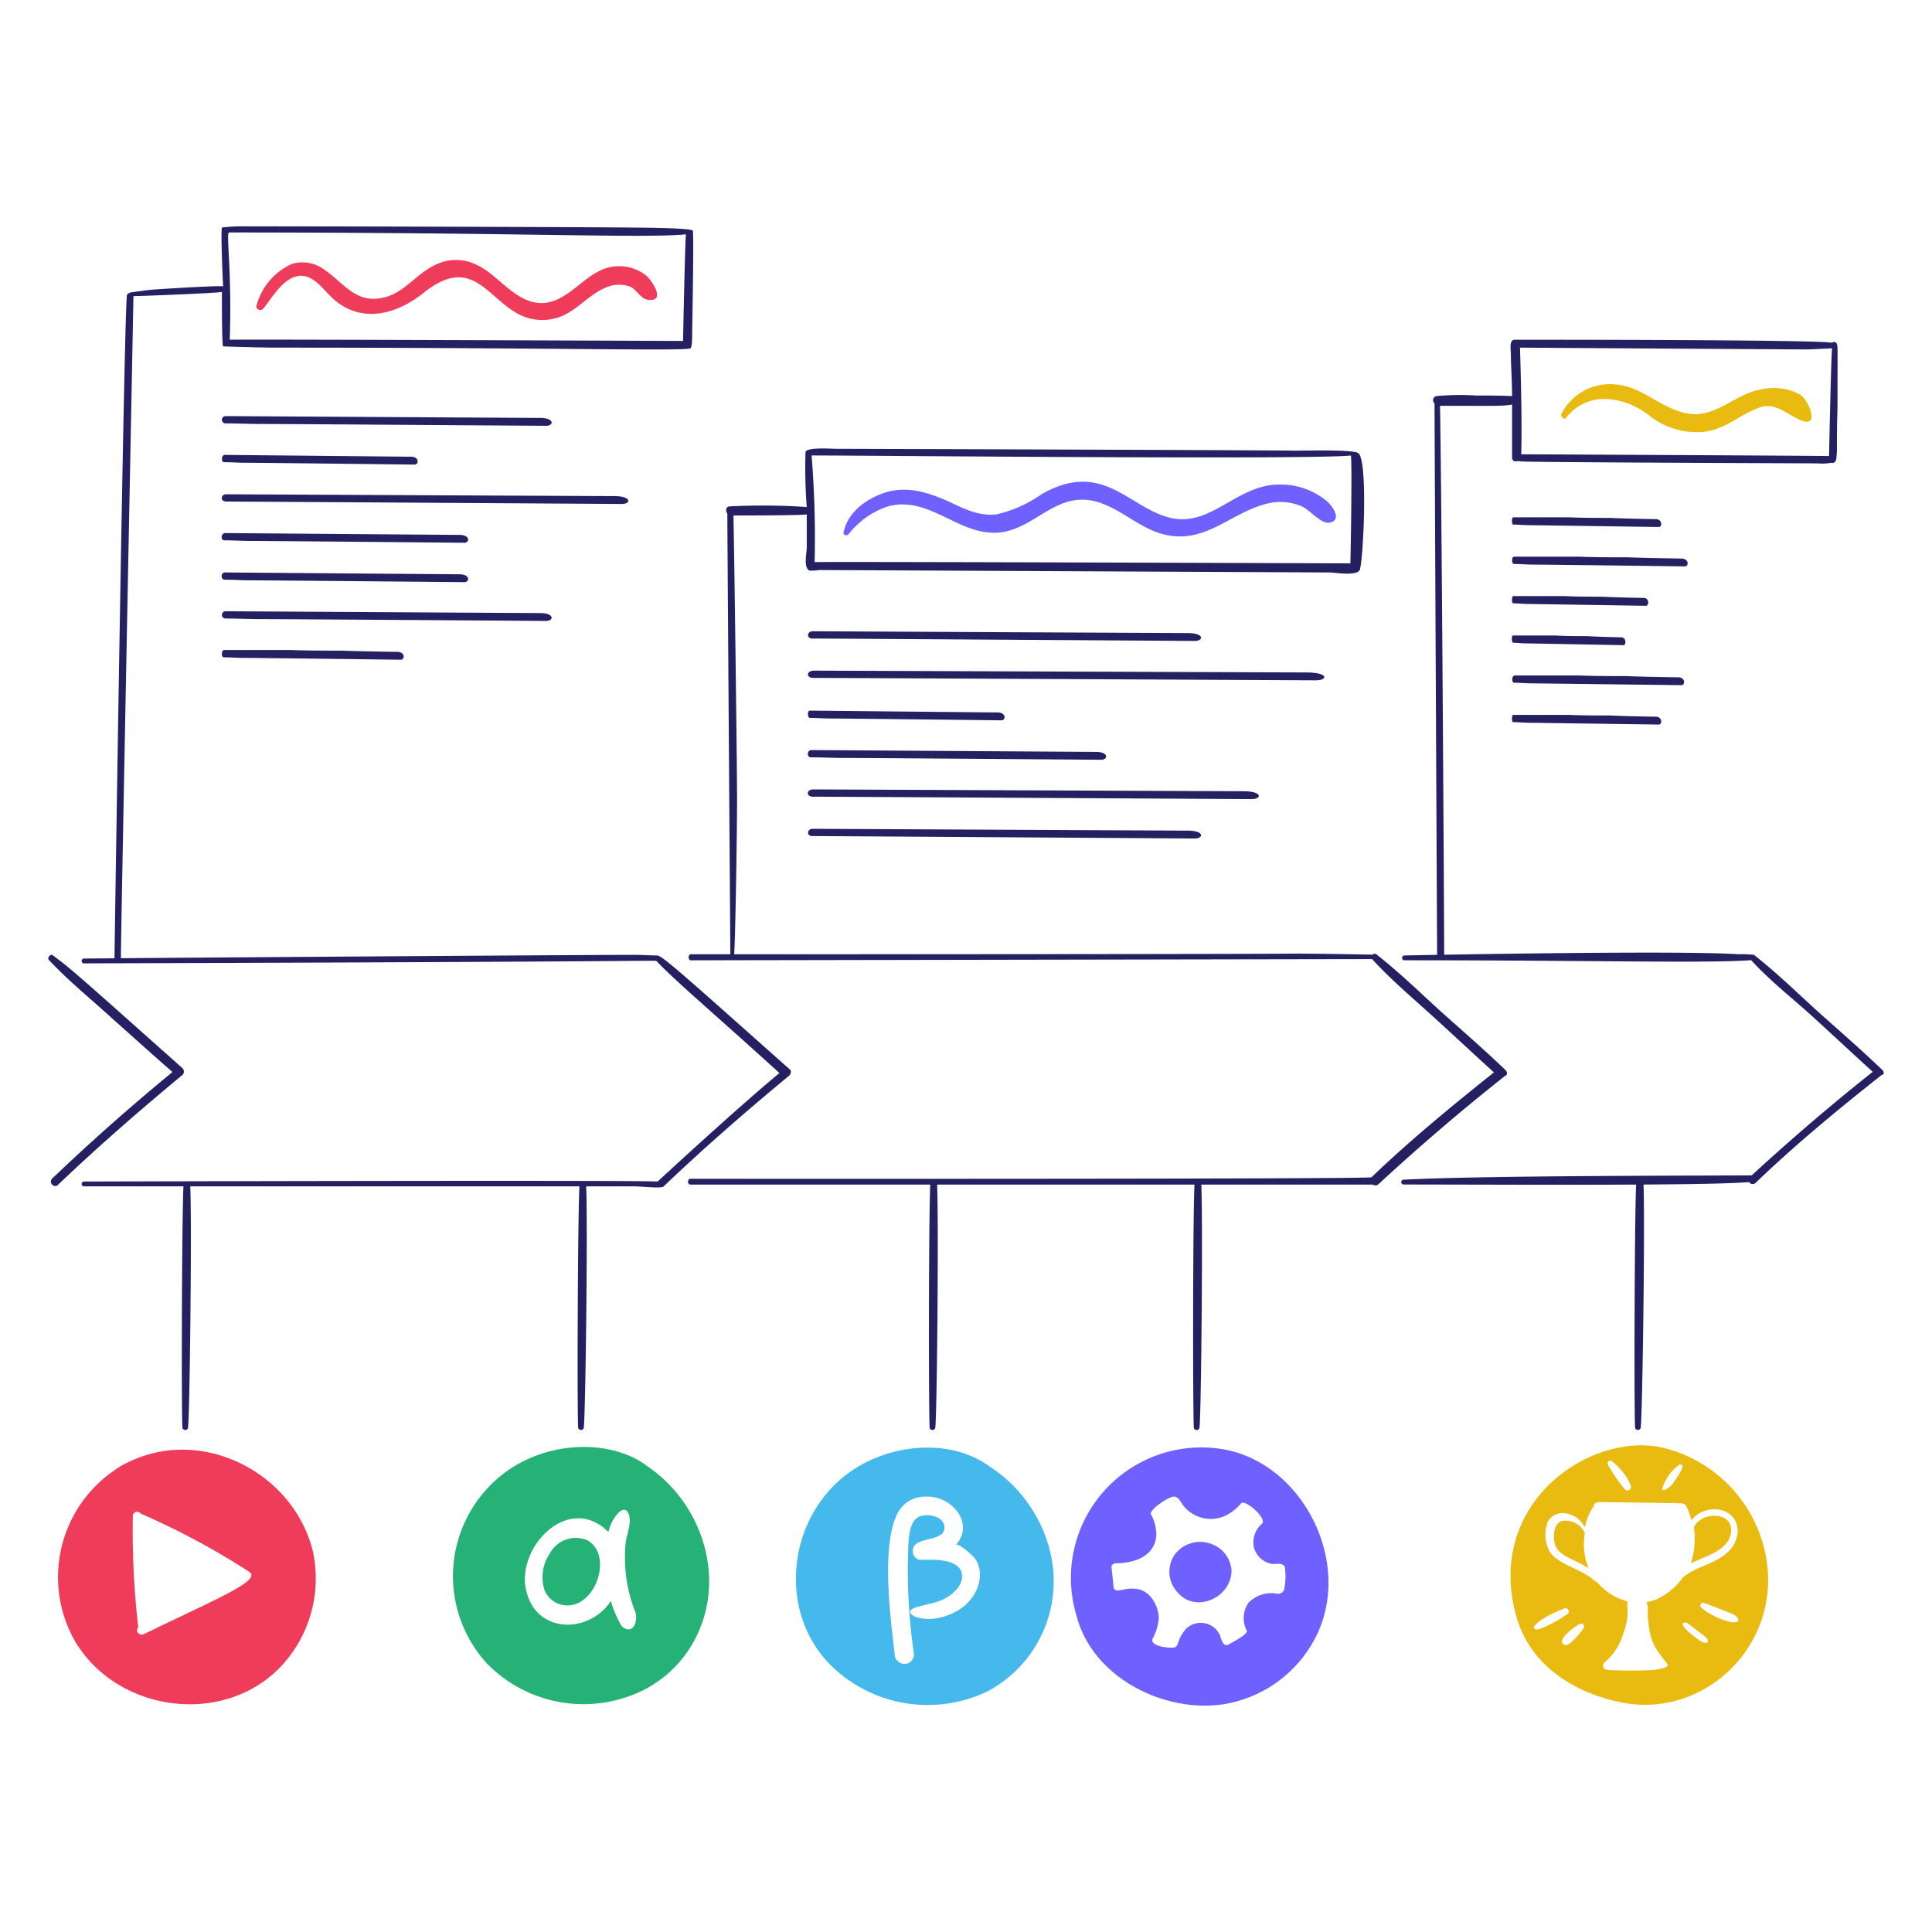
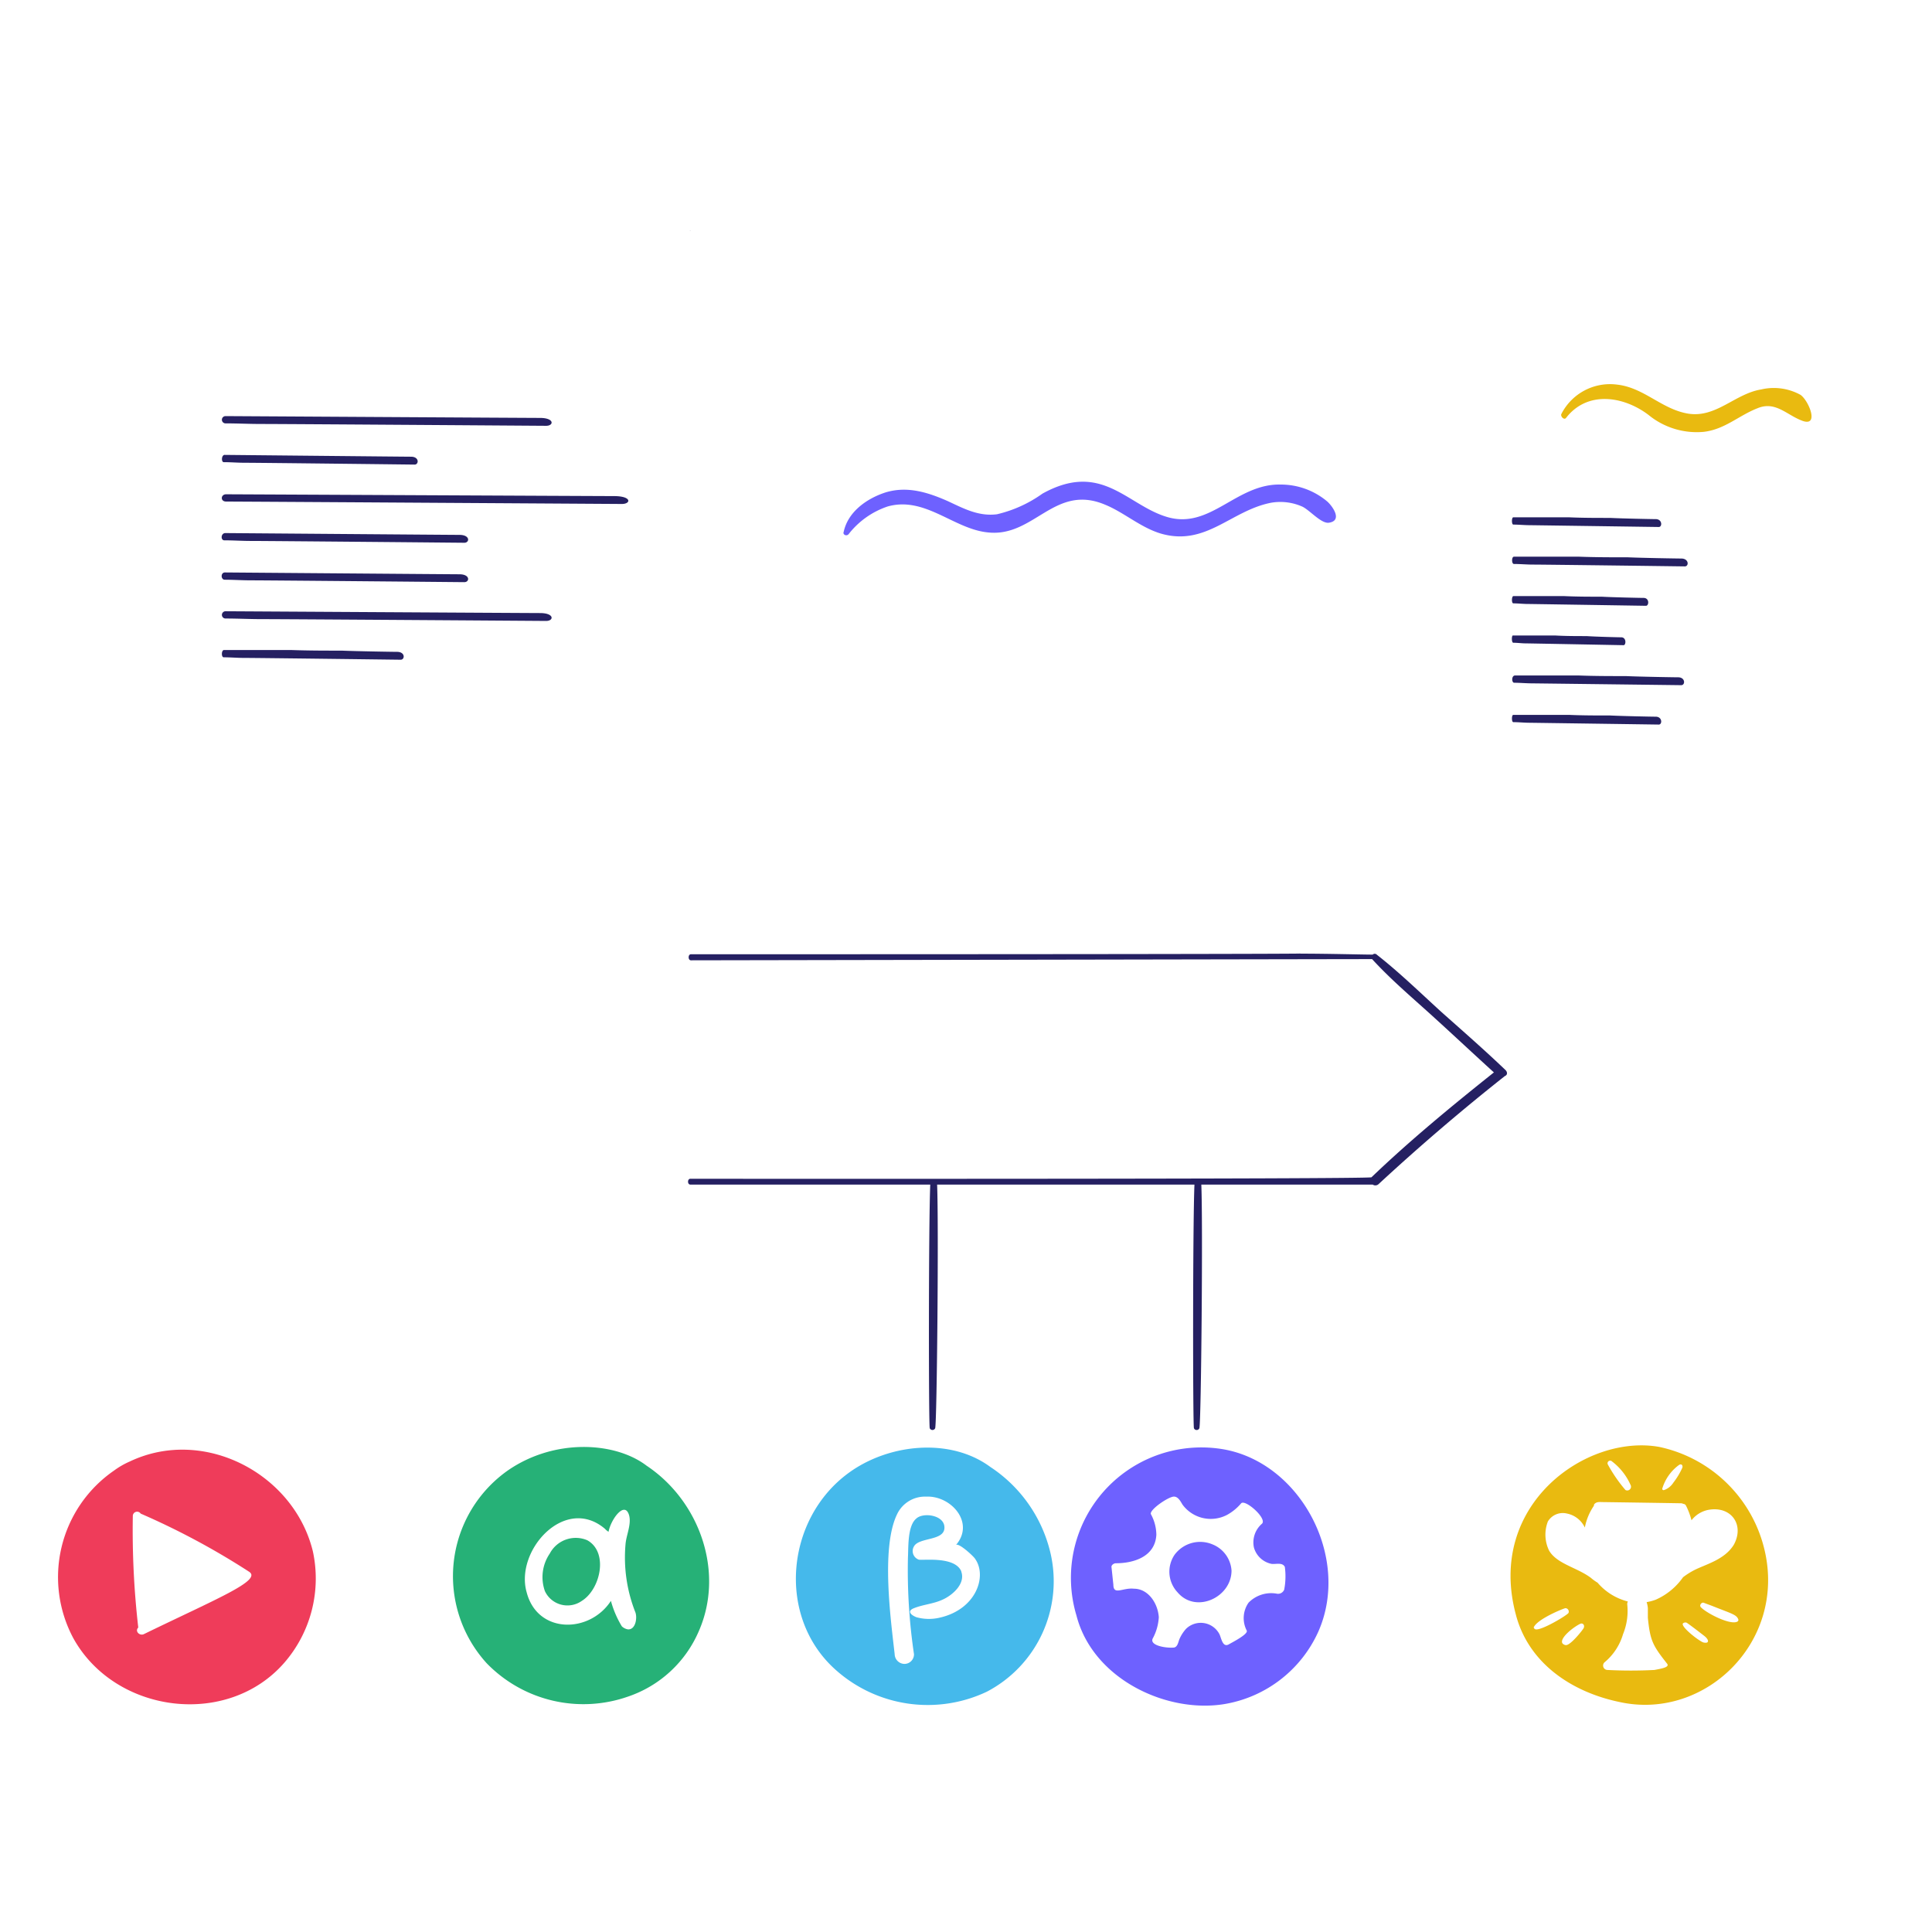
<svg xmlns="http://www.w3.org/2000/svg" width="200" height="200" fill="none">
-   <path fill="#252062" d="M18.893 110.578C8.279 101.144 7.5 100.393 5.458 98.885c-.248-.183-.637.324-.367.526 2.007 2.133 4.329 4.015 6.525 6.023 2.063 1.826 4.126 3.708 6.24 5.542A220.084 220.084 0 0 0 5.405 122c-.439.439.251 1.066.627.627 4.141-3.953 8.47-7.716 12.861-11.355a.49.49 0 0 0 0-.694zM76.3 82.849c0-4.141-.313-27.415-.376-29.486.439 0 7.591 0 7.591-.125v3.45c0 .565-.376 2.133.314 2.384a5.71 5.71 0 0 0 1-.063l52.761.251c.627 0 2.634.377 3.136-.188.377-.439.941-11.48-.125-12.17-.565-.377-5.207-.251-6.525-.251-4.454-.063-47.49-.189-47.49-.189-.5 0-3.011-.188-3.2.314a54.426 54.426 0 0 0 .126 5.709 68.95 68.95 0 0 0-8.03-.063c-.377.063-.377.5-.188.753 0 1.757.313 45.734.313 45.734h.377c.123-.565.316-12.547.316-16.06zm63.551-35.7c.125 1.254-.033 10.625-.063 11.166-1.882 0-53.2-.188-55.458-.125.086-3.683-.018-7.368-.313-11.041 6.2.004 51.845.451 55.829.004l.005-.004z" />
  <path fill="#252062" d="M155.844 110.766c-2.151-2.057-4.392-4.015-6.651-6.023-2.2-2.007-4.328-4.078-6.649-5.9a.31.31 0 0 0-.445-.022c-.936 0-4.643-.1-7.4-.1-1.872-.046 12.594.063-63.175.063-.313 0-.313.627 0 .627 0 0 69.448-.125 70.515-.125 2.008 2.195 4.265 4.078 6.462 6.085 2.07 1.881 4.077 3.763 6.147 5.645-4.328 3.451-8.666 7.014-12.672 10.855-.215.206-70.644.156-70.514.156-.314 0-.314.6 0 .6H96.3c-.177 4.146-.169 24.788-.054 25.219a.307.307 0 0 0 .564 0c.185-.737.371-21.132.2-25.219h26.639c-.177 4.043-.17 24.788-.054 25.219a.302.302 0 0 0 .283.188.302.302 0 0 0 .282-.188c.185-.737.371-21.234.2-25.219h17.74a.49.49 0 0 0 .627-.063 221.22 221.22 0 0 1 13.05-11.167c.323-.129.259-.447.067-.631z" />
-   <path fill="#252062" d="M81.753 110.7C71.54 101.629 68.58 98.912 68.029 98.909c-.757-.006-1.358-.049-1.96-.062-1.265-.027-40.9.248-53.556.346.025-4.077 1.3-68 1.3-68.539.69 0 8.909-.315 9.16-.44 0 1.757 0 5.521.126 5.646 0 0 3.763.126 5.457.126 29.41 0 42.587.386 42.911.062.188-.062.188-1.191.188-1.505 0-.5.188-10.164.063-10.665-.063-.251-4.58-.314-5.834-.314-3.765-.063-38.832-.156-40.151-.125a18.92 18.92 0 0 0-2.759.112c-.125.44.061 5.1.125 6.1-.189-.126-6.149.251-7.028.313-.834.06-1.612.176-2.441.295-.386.056-.507.242-.507.4-.31 4.341-1.212 64.3-1.274 68.544l-3.18.024a.252.252 0 0 0 0 .5c56.036-.159 58.588-.316 59.285-.25 1.969 2.092 5.667 5.179 12.734 11.606-4.265 3.512-12.547 11.167-12.609 11.229-2.4-.16-59.511 0-59.41 0a.253.253 0 0 0-.22.25.254.254 0 0 0 .22.25h10.322c-.181 3.974-.215 24.6-.1 25.03a.307.307 0 0 0 .452.137.307.307 0 0 0 .113-.137c.184-.741.413-21.115.24-25.03h40.285c-.185 3.522-.24 24.592-.122 25.03a.307.307 0 0 0 .452.137.307.307 0 0 0 .113-.137c.186-.748.435-21.568.254-25.03h5.015c.753 0 2.823.25 3.011 0 4.141-3.953 8.47-7.718 12.861-11.357.376-.25.376-.626.188-.755zm-58.03-86.634c30.835 0 42.618.619 47.286.194-.089.535-.3 10.933-.3 11.035-.376 0-44.981-.187-46.926-.125.245-7.264-.419-11.104-.06-11.104zm171.142 86.7c-2.15-2.057-4.392-4.015-6.651-6.023-2.2-2.007-4.328-4.078-6.649-5.9a11.606 11.606 0 0 0-1.565-.059c-5.041-.336-22.451-.089-30.5.048 0-3.9-.273-50.034-.433-56.824 5.85 0 6.348.051 7.465-.125v5.458a.382.382 0 0 0 .565.376c3.173 0-11.5.091 31.054.251.482.043.967.022 1.443-.062.244.121.5-.19.5-.44a7.66 7.66 0 0 0 .063-1.192c0-3.051.062-3.489.062-4.579 0-6.121.035-5.693-.062-6.085a.31.31 0 0 0-.216-.2.303.303 0 0 0-.284.074c-1.706-.341-32.974-.315-32.873-.314-.578 0-.377 1.035-.377 1.569 0 .984.125 2.87.125 4.265-1.255-.062-2.51-.062-3.764-.062a26.452 26.452 0 0 0-4.078.062.435.435 0 0 0-.33.318.429.429 0 0 0 .142.435c0 2.11.249 53.073.268 57.088-2.122.037-3.426.065-3.4.065a.252.252 0 0 0-.229.25.253.253 0 0 0 .229.25c20.218 0 31.5.323 35.906-.016 2.008 2.2 4.244 3.905 6.44 5.913 2.069 1.882 4.078 3.765 6.147 5.647a226.198 226.198 0 0 0-12.522 10.714c-2.666.051-27.19-.013-36.034.453a.25.25 0 1 0 0 .5c5.762 0 15.891.054 24.065.007-.178 3.873-.216 24.782-.1 25.213a.306.306 0 0 0 .564 0c.183-.736.464-21.368.3-25.218 4.95-.032 9.085-.1 10.93-.252a.432.432 0 0 0 .142.137.432.432 0 0 0 .383.035.437.437 0 0 0 .165-.109c4.127-3.971 8.532-7.591 13.049-11.167.248.001.252-.317.06-.501zm-37.516-74.78c0-.03-.001-.031 0 0zm29.736.188c.055 0 2.407-.1 2.573-.126-.1.612-.313 11.067-.313 11.167-3.259 0 11.805.022-31.871-.188.119-3.525-.112-10.569-.125-11.041 1.793.021 29.84.188 29.736.188zM84.075 66.1c1.442 0 39.585.251 39.585.251.941 0 1.067-.816-.752-.816-1 0-38.833-.188-38.833-.188-.565.062-.565.753 0 .753zm.125 4.076c1.945 0 52.007.251 52.007.251 1.255 0 1.381-.815-1-.815-1.317 0-51-.188-51-.188-.76.062-.76.752-.007.752zm-.376 4.141c.753 0 1.443.063 2.2.063 1.569 0 17.629.188 17.629.188.5 0 .5-.816-.376-.816-.5 0-19.448-.188-19.448-.188-.256 0-.256.69-.005.753zm.125 4.083c1.129 0 2.258.062 3.325.062 2.384 0 26.725.189 26.725.189.69 0 .816-.816-.565-.816-.752 0-29.422-.188-29.422-.188-.502-.005-.502.753-.063.753zm.188 4.073c1.694 0 45.42.25 45.42.25 1.067 0 1.193-.815-.878-.815-1.129 0-44.479-.188-44.479-.188-.753 0-.753.753-.063.753zm-.062 4.077c1.442 0 39.585.251 39.585.251.941 0 1.067-.815-.752-.815-1 0-38.833-.189-38.833-.189-.565.063-.565.753 0 .753z" />
  <path fill="#252062" d="M71.465 23.878c.063 0 .063-.063 0 0-.065 0-.065-.063 0 0z" />
-   <path fill="#EF3C5A" d="M27.237 31.971c.878-1.067 1.882-2.886 3.325-3.325 1.568-.5 2.634 1 3.575 1.945 2.886 2.948 6.65 2.133 9.6-.189 5.143-4.17 6.61.451 10.1 2.2a5.27 5.27 0 0 0 4.454.063c1.632-.753 2.761-2.2 4.392-2.886a3.455 3.455 0 0 1 2.509-.125c.753.313 1.067 1.254 1.882 1.38 1.945.251.377-2.07-.188-2.51a4.48 4.48 0 0 0-3.952-.815c-2.384.627-3.952 3.325-6.462 3.638-2.258.251-3.889-1.568-5.521-2.885-2.258-1.882-4.642-2.133-7.089-.314-1.317.941-2.446 2.258-4.077 2.635-2.886.753-4.141-1.443-6.148-2.823a3.8 3.8 0 0 0-3.451-.628 6.612 6.612 0 0 0-3.639 4.329c-.126.247.376.623.69.31z" />
  <path fill="#6E61FF" d="M87.839 55.308a8.566 8.566 0 0 1 4.077-2.886c3.89-1.066 6.839 2.384 10.414 2.7 4.737.474 6.843-5.064 12.046-2.886 2.007.816 3.7 2.384 5.834 3.011 4.642 1.318 7.214-2.384 11.355-3.2a5.608 5.608 0 0 1 3.2.376c.753.314 1.945 1.757 2.761 1.694 1.5-.188.439-1.694-.126-2.2a7.456 7.456 0 0 0-4.768-1.756c-4.675-.146-7.351 4.767-11.919 3.325-4.093-1.267-6.713-5.765-12.8-2.384a13.306 13.306 0 0 1-4.7 2.133c-1.945.251-3.513-.628-5.145-1.38-2.007-.879-4.14-1.569-6.4-.879-1.944.628-3.889 2.008-4.328 4.078-.129.254.248.505.499.254z" />
  <path fill="#E9BA10" d="M162.117 43.263c2.214-2.858 5.96-2.258 8.532-.314a7.877 7.877 0 0 0 5.709 1.757c2.2-.251 3.638-1.694 5.583-2.447 1.82-.752 2.949.628 4.517 1.255 1.945.816.816-2.007-.063-2.635a5.725 5.725 0 0 0-4.077-.564c-2.7.439-4.643 2.948-7.529 2.509-2.76-.439-4.579-2.7-7.4-3.011a5.65 5.65 0 0 0-5.772 3.074c-.065.251.308.624.5.376z" />
  <path fill="#EF3C5A" d="M13.435 151.293a8.42 8.42 0 0 0-1.631.941 13.4 13.4 0 0 0-4.2 17.377c4.328 7.78 15.934 9.285 21.831 2.51a13.295 13.295 0 0 0 2.949-11.543c-1.963-8.025-11.279-12.928-18.949-9.285zm1.443 17.879c-.439.188-.941-.313-.565-.69a88.354 88.354 0 0 1-.564-11.543.445.445 0 0 1 .815-.251 77.306 77.306 0 0 1 11.23 6.023c1.346.897-3.332 2.772-10.916 6.461z" />
  <path fill="#26B177" d="M60.8 159.448a3.041 3.041 0 0 0-3.89 1.38 4.328 4.328 0 0 0-.5 3.89 2.57 2.57 0 0 0 1.68 1.394 2.585 2.585 0 0 0 2.147-.394c1.921-1.198 2.78-5.027.563-6.27z" />
  <path fill="#26B177" d="M52.644 152.171a13.382 13.382 0 0 0-2.258 20.012A13.955 13.955 0 0 0 65 175.634a12.25 12.25 0 0 0 7.34-6.776c2.7-6.147.063-13.488-5.4-17.126-3.253-2.484-9.484-2.842-14.296.439zm9.975 6.086c.11.122.236.227.376.313.251-1.318 1.694-3.262 2.133-1.694.251.942-.313 2.071-.376 3.012a15.453 15.453 0 0 0 1 6.963c.251.565.063 1.882-.753 1.82a1.199 1.199 0 0 1-.627-.314 10.223 10.223 0 0 1-1.13-2.636c-2.2 3.389-7.591 3.451-8.72-.877-1.25-4.329 3.957-10.101 8.097-6.587z" />
  <path fill="#45B9EB" d="M87.839 152.485c-6.525 4.767-7.466 14.931-1.318 20.389a14.298 14.298 0 0 0 15.621 2.258 12.9 12.9 0 0 0 6.587-14.429 14.672 14.672 0 0 0-6.21-8.845c-4.158-3.074-10.544-2.407-14.68.627zm11.668 10.163c-.692-1.559-3.933-1.1-4.391-1.192a.953.953 0 0 1-.579-.571.948.948 0 0 1 .079-.81c.565-1 3.388-.5 3.137-2.132-.188-1.13-2.2-1.38-2.886-.753-.941.753-.816 3.011-.878 4.078a59.25 59.25 0 0 0 .627 9.974.989.989 0 0 1-.615.931.996.996 0 0 1-.385.074 1.032 1.032 0 0 1-1-1.005c-.4-3.568-1.433-11.024.25-14.491a3.19 3.19 0 0 1 3.012-1.82c2.572-.125 5.081 2.7 3.074 5.019.251-.314 1.882 1.192 2.007 1.443 1.25 1.806.073 5.264-3.764 6.085a4.836 4.836 0 0 1-2.321-.062c-.5-.188-1.066-.627-.251-.941.941-.376 2.008-.44 2.949-.879 1-.438 2.384-1.63 1.944-2.885l-.009-.063z" />
  <path fill="#6E61FF" d="M127.487 162.585a3.139 3.139 0 0 0-1.944-2.7 3.293 3.293 0 0 0-3.953 1.067 3.118 3.118 0 0 0 .314 3.89c1.896 2.234 5.583.52 5.583-2.257z" />
  <path fill="#6E61FF" d="M126.3 149.976a13.509 13.509 0 0 0-15.143 10.555 13.511 13.511 0 0 0 .275 6.697c1.7 6.629 9.427 10.208 15.433 9.158a13.018 13.018 0 0 0 9.6-7.464c3.445-7.749-1.953-17.774-10.165-18.946zm6.65 14.554a.684.684 0 0 1-.815.439 3.28 3.28 0 0 0-2.886.941 2.796 2.796 0 0 0-.188 2.886c.188.376-1.569 1.255-1.883 1.443-.627.314-.752-.69-.941-1.067a2.18 2.18 0 0 0-3.45-.564c-.287.315-.52.675-.69 1.066-.126.313-.188.816-.565.879-.815.08-2.563-.206-2.2-.941a5.224 5.224 0 0 0 .627-2.2c-.1-1.454-1.1-2.949-2.572-2.949-1.171-.129-2.133.731-2.133-.439-.063-.564-.126-1.192-.188-1.757-.063-.25.251-.439.439-.439 1.882 0 4.078-.69 4.2-2.948a4.511 4.511 0 0 0-.565-2.133c-.188-.44 1.82-1.82 2.384-1.82.439 0 .69.5.879.816a3.628 3.628 0 0 0 4.642 1.066 5.209 5.209 0 0 0 1.443-1.191c.439-.439 2.76 1.63 2.133 2.132a2.55 2.55 0 0 0-.816 2.447 2.387 2.387 0 0 0 1.82 1.694c.439.062 1.129-.188 1.38.314a7.257 7.257 0 0 1-.06 2.325h.005z" />
-   <path fill="#E9BA10" d="M164.061 158.7a2.19 2.19 0 0 0-2.32-1.254c-1.062.235-.977 2.06-.691 2.635.5 1.09 2.021 1.346 3.389 2.259a6.783 6.783 0 0 1-.378-3.64zm10.979 3.132c1.51-.752 3.541-1.21 4.078-2.823.743-2.6-3.061-2.636-3.764-.878a8.188 8.188 0 0 1-.314 3.701z" />
  <path fill="#E9BA10" d="M182.694 160.577a14.235 14.235 0 0 0-3.88-6.991 14.235 14.235 0 0 0-7.035-3.799c-7.518-1.365-17.9 5.939-14.869 17.315 1.281 5 5.7 8.054 10.791 9.1 8.745 1.898 17.144-6.133 14.993-15.625zm-12.108 5.9v1c.241 2.407.522 2.877 2.008 4.769.246.368-.691.5-1.318.627-1.63.085-3.263.085-4.893 0a.455.455 0 0 1-.251-.816 5.966 5.966 0 0 0 1.883-2.886 6.342 6.342 0 0 0 .438-3.073.56.56 0 0 1 .063-.314 6.066 6.066 0 0 1-3.137-1.946 4.83 4.83 0 0 1-.69-.5c-1.44-1.079-3.519-1.436-4.329-2.823a3.779 3.779 0 0 1-.125-3.011 1.801 1.801 0 0 1 1.965-.825 2.617 2.617 0 0 1 1.862 1.452 5.97 5.97 0 0 1 .941-2.259.231.231 0 0 1 .062-.188c.251-.25.565-.188.879-.188.1 0 8.1.116 8.155.126.055.01.126.062.189.062a.332.332 0 0 1 .25.188c.242.48.432.985.565 1.506a2.92 2.92 0 0 1 1.694-1.067c2.358-.47 3.824 1.487 2.7 3.577-.936 1.561-2.89 2.039-4.077 2.635a7.738 7.738 0 0 0-1.192.752 6.801 6.801 0 0 1-2.828 2.325c-.305.113-.62.197-.941.252.066.202.109.411.127.623v.002zm-11.794 1.944c.432-.861 3.128-1.944 3.263-1.944a.355.355 0 0 1 .342.331.362.362 0 0 1-.029.169c-.207.276-2.754 1.8-3.388 1.695-.125-.001-.251-.19-.188-.253v.002zm3.325 1.882a.53.53 0 0 1-.376-.188c-.307-.51 1.025-1.607 1.819-2.008.3-.149.526.139.377.44-.096.188-1.329 1.753-1.82 1.753v.003zm12.045-18.381a7.56 7.56 0 0 1-.941 1.568 1.853 1.853 0 0 1-.941.754.141.141 0 0 1-.165-.024.148.148 0 0 1-.039-.079.143.143 0 0 1 .016-.086c.297-.955.89-1.79 1.694-2.384.25-.19.439-.002.376.249v.002zm-5.333 1.882a.397.397 0 0 1-.007.224.396.396 0 0 1-.338.263.389.389 0 0 1-.219-.047 15.279 15.279 0 0 1-1.819-2.636.27.27 0 0 1 .081-.351.274.274 0 0 1 .358.037 6.212 6.212 0 0 1 1.944 2.506v.004zm5.4 14.241a.38.38 0 0 1 .377-.062c.4.265 1.359 1.01 1.791 1.342.557.429.468.728.216.728-.229 0-.3.007-.7-.256-.749-.487-1.933-1.51-1.688-1.754l.004.002zm1.882-1.631c-.251-.189 0-.564.251-.5.313.125.69.251 1 .377 1.832.732 2.383.845 2.573 1.317.062.126 0 .188-.063.251-.709.421-3.141-.824-3.765-1.447l.004.002z" />
  <path fill="#252062" d="M23.347 43.828c1.255 0 2.447.062 3.7.062 2.635 0 29.486.189 29.486.189.815 0 .878-.816-.628-.816-.878 0-32.559-.188-32.559-.188a.378.378 0 0 0-.376.377.377.377 0 0 0 .377.376zm-.188 4.015c.753 0 1.443.062 2.2.062 1.568 0 17.565.189 17.565.189.439 0 .5-.816-.376-.816-.5 0-19.322-.188-19.322-.188-.318.063-.318.753-.067.753zm.251 4.077c1.5 0 40.966.251 40.966.251.941 0 1.066-.815-.816-.815-1.066 0-40.15-.188-40.15-.188-.565 0-.628.752 0 .752zm-.188 4.015c.941 0 1.819.063 2.76.063 1.945 0 22.083.188 22.083.188.564 0 .627-.815-.5-.815-.628 0-24.279-.188-24.279-.188-.441.062-.441.752-.064.752zm0 4.078c.941 0 1.819.063 2.76.063 1.945 0 22.083.188 22.083.188.564 0 .627-.815-.5-.815-.628 0-24.279-.189-24.279-.189-.441 0-.441.69-.064.753zm.125 4.015c1.255 0 2.447.063 3.7.063 2.635 0 29.486.188 29.486.188.815 0 .878-.815-.628-.815-.878 0-32.559-.188-32.559-.188a.377.377 0 0 0-.265.642c.07.07.166.11.266.11zm-.188 4.015c.69 0 1.38.063 2.07.063 1.443 0 16.248.188 16.248.188.44 0 .5-.815-.376-.815-.439 0-4.266-.063-5.709-.126-1.756 0-3.45 0-5.207-.062h-7.026c-.251.062-.251.752 0 .752zm133.5-13.738c.564 0 1.129.062 1.694.062.1 0 13.463.188 13.362.188.377 0 .377-.815-.313-.815-.377 0-3.514-.063-4.706-.126-1.442 0-2.885 0-4.266-.062h-5.771c-.188 0-.188.753 0 .753zm.063 4.077c.627 0 1.317.063 1.945.063 1.38 0 15.746.188 15.746.188.439 0 .439-.815-.376-.815-.44 0-4.141-.063-5.521-.126-1.694 0-3.325 0-5.019-.063h-6.775c-.251 0-.251.753 0 .753zm-.063 4.078c.5 0 1 .063 1.5.063.256 0 12.234.188 12.234.188.313 0 .376-.816-.251-.816-.377 0-3.2-.062-4.328-.125-1.318 0-2.573 0-3.89-.063h-5.27c-.183.063-.183.753.005.753zm0 4.078c.439 0 .878.063 1.255.063.206 0 10.163.188 10.163.188.251 0 .313-.816-.251-.816-.314 0-2.7-.062-3.576-.125-1.067 0-2.195 0-3.262-.063H156.6c-.129.063-.129.753.059.753zm.063 4.14c.627 0 1.255.063 1.945.063.107 0 15.488.188 15.37.188.439 0 .439-.815-.314-.815-.44 0-4.078-.063-5.4-.126-1.632 0-3.262 0-4.894-.063h-6.587c-.371 0-.371.69-.12.753zm-.063 4.078c.564 0 1.129.063 1.694.063.1 0 13.463.188 13.362.188.377 0 .377-.816-.313-.816-.377 0-3.514-.062-4.706-.125-1.442 0-2.885 0-4.266-.063h-5.771c-.188-.003-.188.753 0 .753z" />
</svg>